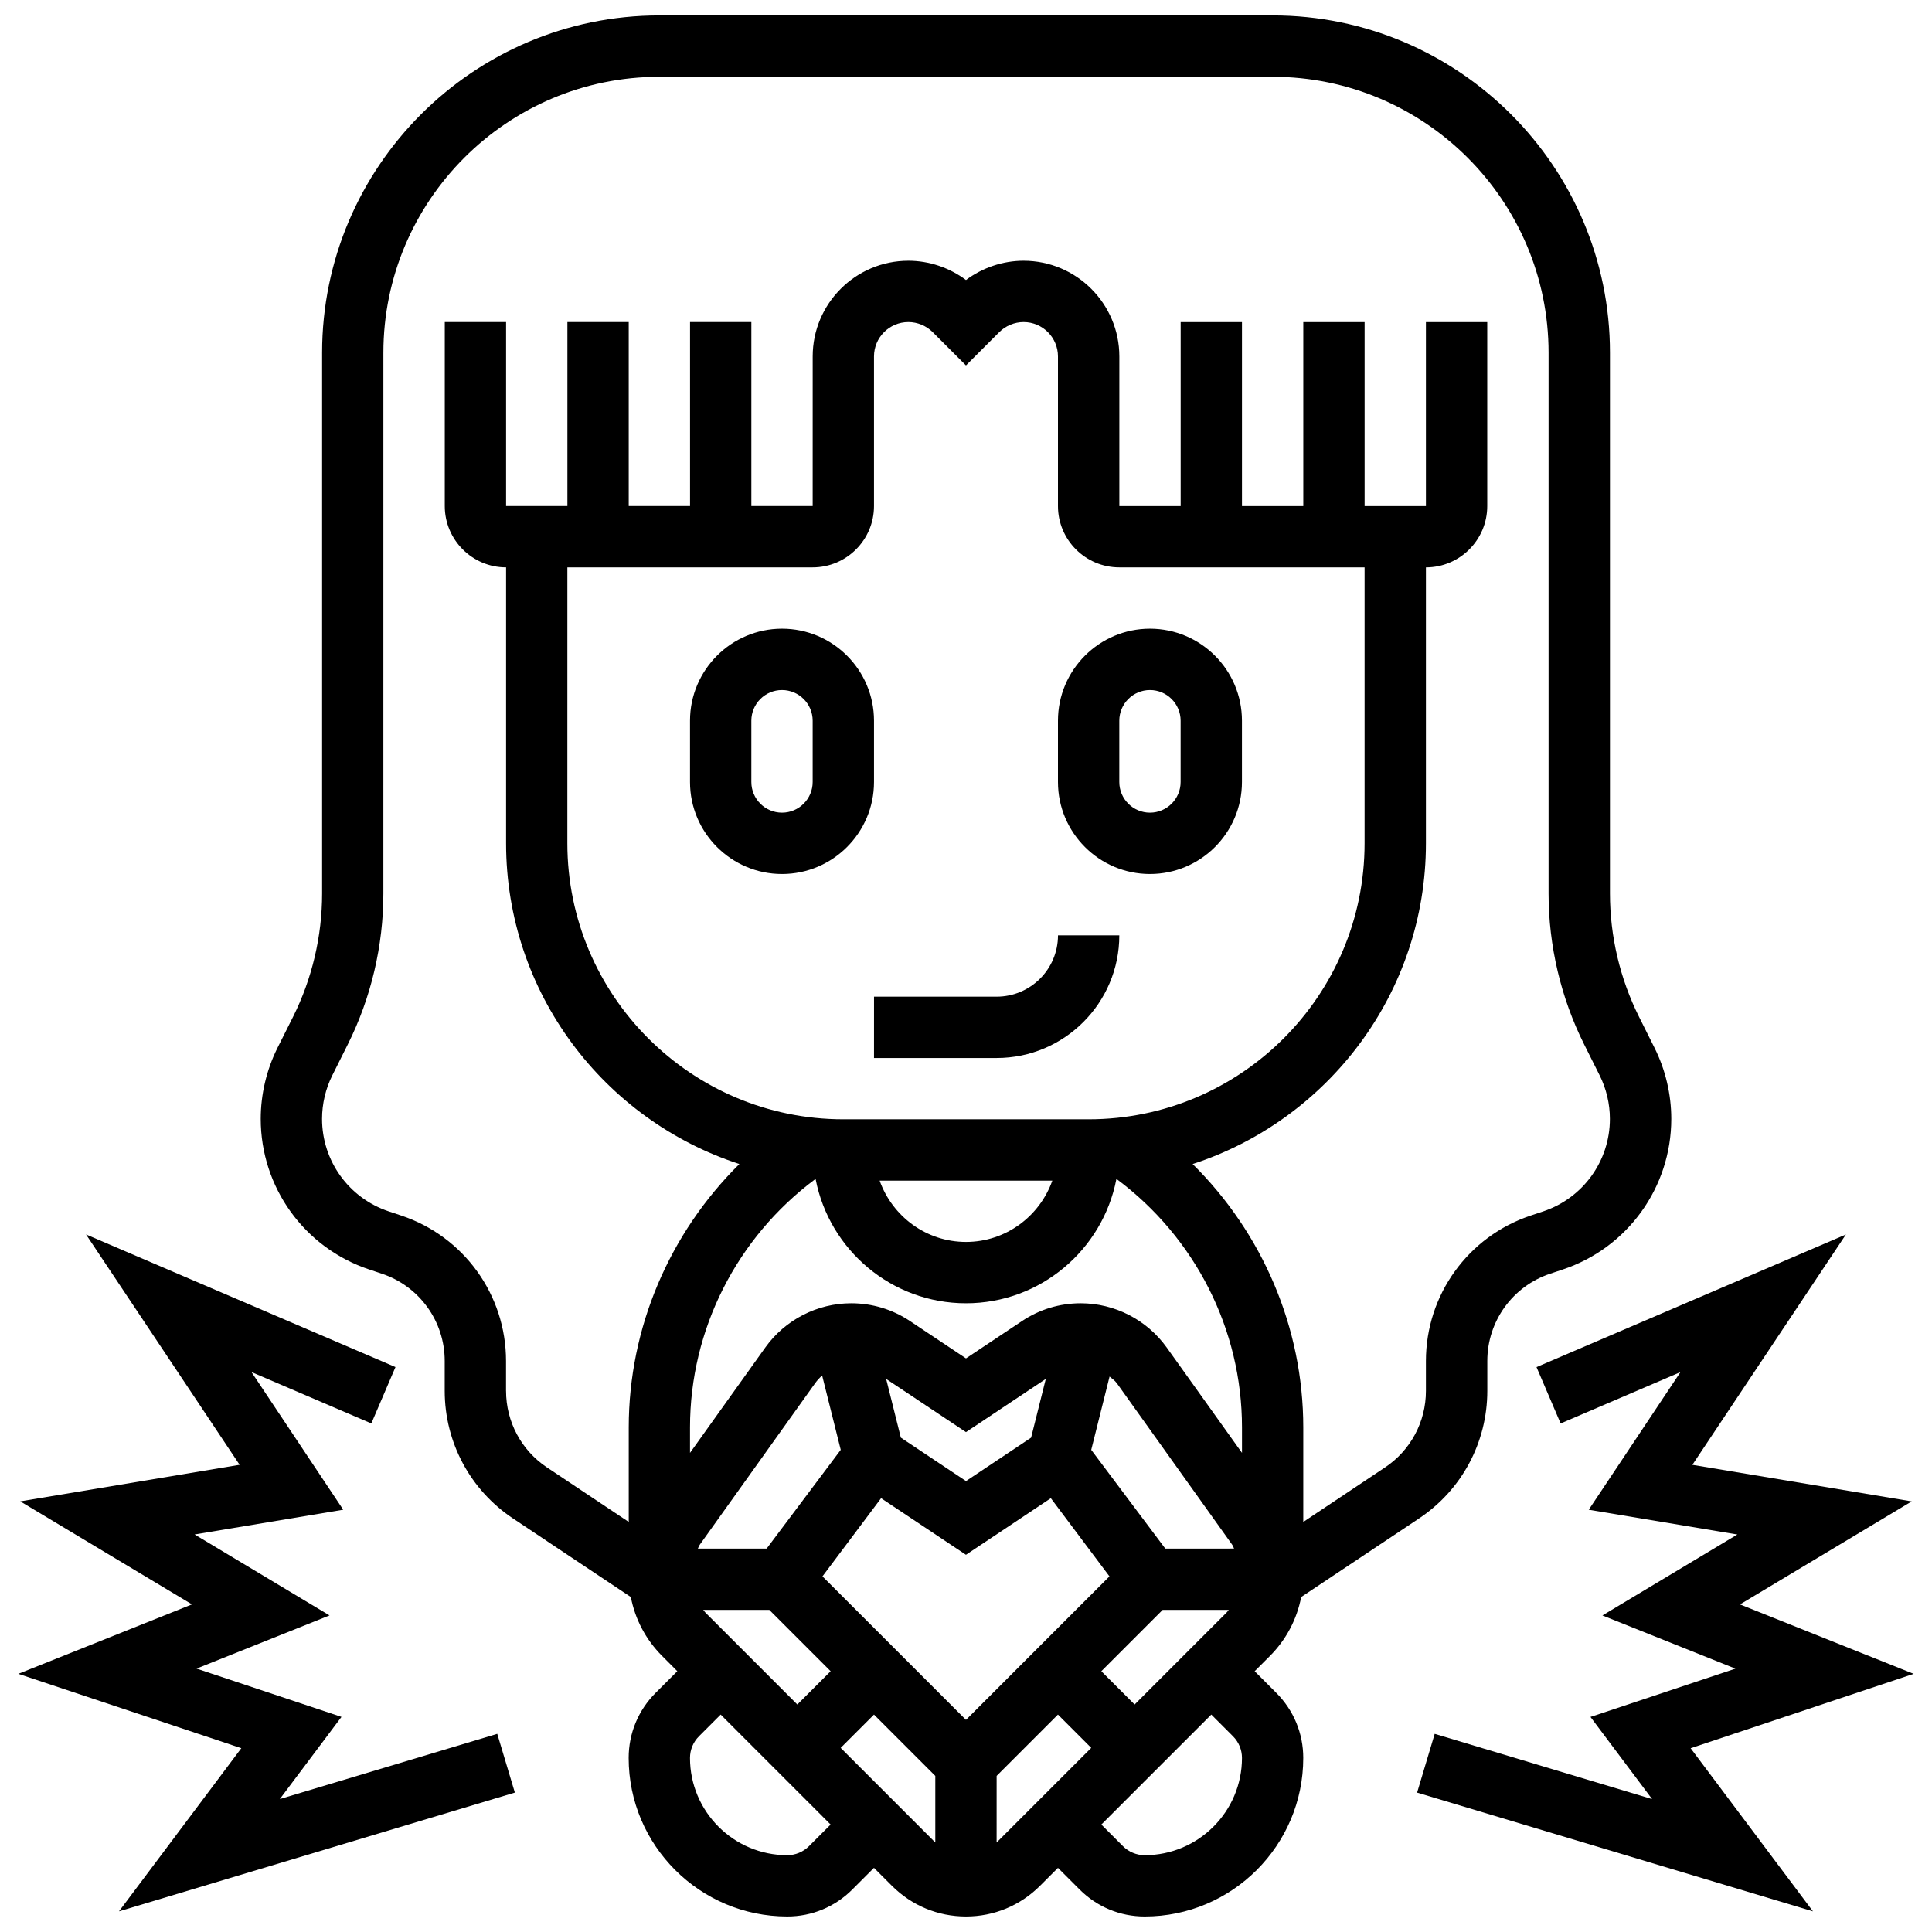
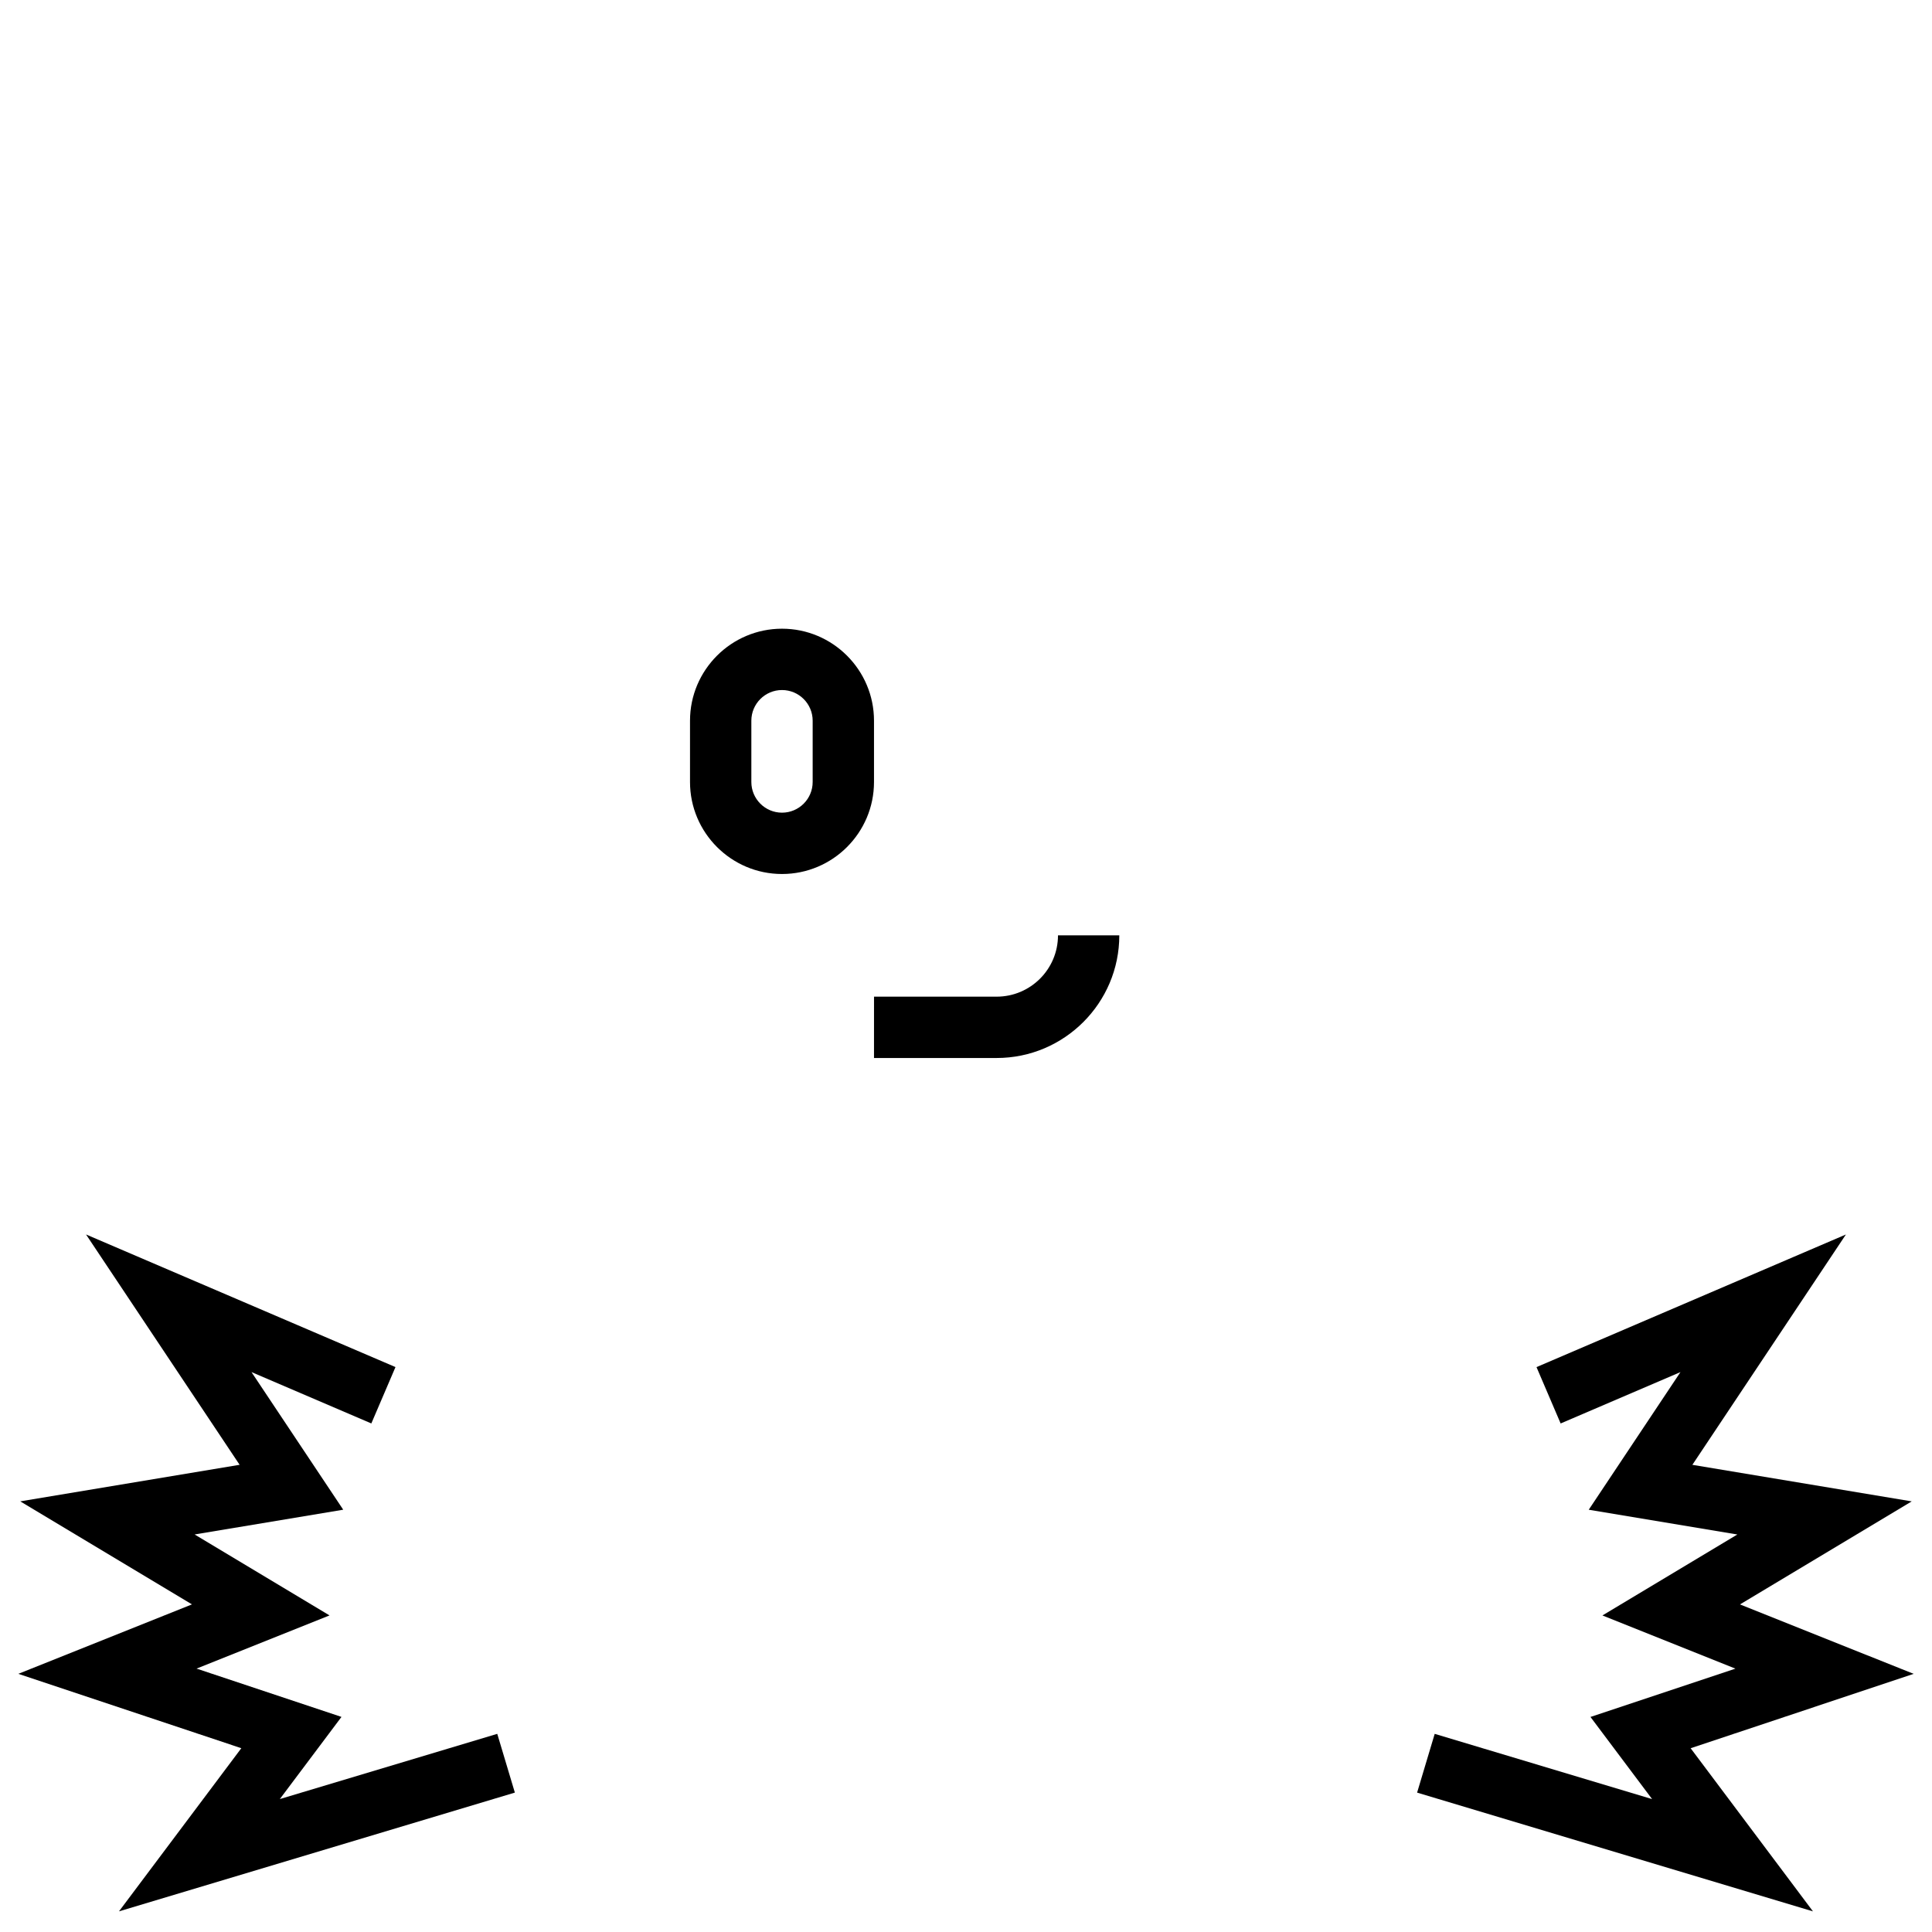
<svg xmlns="http://www.w3.org/2000/svg" width="800px" height="800px" version="1.1" viewBox="144 144 512 512">
  <defs>
    <clipPath id="c">
-       <path d="m213 148.09h374v503.81h-374z" />
-     </clipPath>
+       </clipPath>
    <clipPath id="b">
      <path d="m148.09 471h132.91v180h-132.91z" />
    </clipPath>
    <clipPath id="a">
      <path d="m519 471h132.9v180h-132.9z" />
    </clipPath>
  </defs>
  <path d="m351.24 375.62c13.441 0 24.379-10.938 24.379-24.379v-16.25c0-13.441-10.938-24.379-24.379-24.379-13.441 0-24.379 10.938-24.379 24.379v16.25c0 13.441 10.938 24.379 24.379 24.379zm-8.125-40.629c0-4.477 3.641-8.125 8.125-8.125s8.125 3.648 8.125 8.125v16.25c0 4.477-3.641 8.125-8.125 8.125s-8.125-3.648-8.125-8.125z" />
-   <path d="m448.75 375.62c13.441 0 24.379-10.938 24.379-24.379v-16.25c0-13.441-10.938-24.379-24.379-24.379s-24.379 10.938-24.379 24.379v16.25c0 13.441 10.938 24.379 24.379 24.379zm-8.125-40.629c0-4.477 3.641-8.125 8.125-8.125s8.125 3.648 8.125 8.125v16.25c0 4.477-3.641 8.125-8.125 8.125s-8.125-3.648-8.125-8.125z" />
  <path d="m375.62 424.38h32.504c17.926 0 32.504-14.578 32.504-32.504h-16.25c0 8.965-7.289 16.25-16.25 16.25h-32.504z" />
  <g clip-path="url(#c)">
    <path d="m476.5 586.89 4.039-4.039c4.324-4.332 7.16-9.742 8.289-15.625l31.227-20.82c11.336-7.551 18.098-20.184 18.098-33.805v-7.938c0-10.508 6.695-19.805 16.684-23.125l3.289-1.098c17.211-5.738 28.781-21.785 28.781-39.938 0-6.492-1.535-13.008-4.445-18.828l-4.086-8.176c-5.055-10.102-7.719-21.402-7.719-32.707v-143.32c0-49.285-40.102-89.387-89.387-89.387h-162.52c-49.285 0-89.387 40.102-89.387 89.387v143.33c0 11.305-2.664 22.605-7.719 32.707l-4.102 8.176c-2.902 5.816-4.445 12.328-4.445 18.82 0 18.145 11.57 34.195 28.773 39.93l3.309 1.105c9.98 3.324 16.676 12.621 16.676 23.125v7.938c0 13.617 6.762 26.254 18.098 33.805l31.227 20.82c1.129 5.875 3.965 11.297 8.297 15.625l4.019 4.031-5.746 5.746c-4.598 4.598-7.144 10.727-7.144 17.242 0 23.176 18.852 42.02 42.027 42.02 6.508 0 12.637-2.535 17.234-7.144l5.746-5.746 4.766 4.766c5.25 5.242 12.215 8.125 19.617 8.125s14.375-2.883 19.617-8.125l4.762-4.762 5.746 5.746c4.606 4.606 10.73 7.141 17.23 7.141 23.176 0 42.027-18.852 42.027-42.02 0-6.508-2.543-12.637-7.144-17.242zm-31.812 8.824-8.824-8.824 16.25-16.25h17.52c-0.211 0.234-0.375 0.512-0.602 0.73zm-113.72-24.336c-0.227-0.227-0.398-0.496-0.602-0.738h17.512l16.25 16.25-8.824 8.824zm-36.609-277.02h65.008c8.965 0 16.25-7.289 16.25-16.25v-39.648c0-5.023 4.086-9.109 9.109-9.109 2.398 0 4.746 0.977 6.445 2.664l8.824 8.824 8.824-8.824c1.699-1.688 4.051-2.664 6.445-2.664 5.023 0 9.109 4.086 9.109 9.109v39.648c0 8.965 7.289 16.25 16.25 16.25h65.008v73.133c0 40.32-32.805 73.133-73.133 73.133h-65.008c-40.328 0-73.133-32.812-73.133-73.133zm128.52 162.52c-3.363 9.434-12.301 16.25-22.883 16.25-10.578 0-19.52-6.816-22.883-16.25zm-62.848-0.379c0.039 0 0.082 0 0.121 0.008 3.633 18.703 20.098 32.875 39.844 32.875s36.211-14.172 39.852-32.879c0.039 0 0.082 0 0.121-0.008 20.762 15.48 33.172 39.816 33.172 65.789v6.746l-19.949-27.922c-5.254-7.336-13.77-11.727-22.797-11.727-5.559 0-10.93 1.625-15.535 4.703l-14.863 9.906-14.855-9.906c-4.617-3.078-9.988-4.703-15.547-4.703-9.02 0-17.535 4.387-22.785 11.727l-19.949 27.922v-6.746c0-25.969 12.41-50.309 33.172-65.785zm92.781 97.891-19.625-26.164 4.859-19.422c0.656 0.562 1.391 1.031 1.91 1.746l30.562 42.781c0.234 0.324 0.324 0.715 0.527 1.055zm-105.64 0h-18.234c0.203-0.34 0.293-0.723 0.527-1.047l30.57-42.793c0.535-0.746 1.16-1.422 1.844-2.016l4.926 19.688zm35.559-29.398-3.891-15.562 21.152 14.098 21.152-14.098-3.891 15.562-17.258 11.508zm-7.117 73.395 16.25 16.25v17.648l-25.074-25.074zm24.379 1.398-38.031-38.031 15.535-20.715 22.492 14.992 22.492-14.992 15.535 20.715zm-121.89-87.168v-7.938c0-17.512-11.164-33.008-27.773-38.543l-3.309-1.105c-10.57-3.527-17.676-13.375-17.676-24.516 0-3.988 0.941-7.988 2.731-11.555l4.086-8.176c6.176-12.344 9.434-26.164 9.434-39.973l0.004-143.33c0-40.32 32.805-73.133 73.133-73.133h162.52c40.328 0 73.133 32.812 73.133 73.133v143.33c0 13.805 3.258 27.629 9.434 39.973l4.086 8.168c1.789 3.574 2.731 7.574 2.731 11.562 0 11.141-7.102 20.988-17.684 24.523l-3.289 1.098c-16.617 5.543-27.781 21.031-27.781 38.543v7.938c0 8.176-4.055 15.75-10.855 20.281l-21.648 14.434v-25.039c0-26.473-10.816-51.484-29.32-69.809 35.828-11.652 61.824-45.328 61.824-84.988v-73.133c8.965 0 16.25-7.289 16.25-16.25v-48.754h-16.25v48.754h-16.25v-48.754h-16.25v48.754h-16.25v-48.754h-16.25v48.754h-16.25v-39.648c-0.008-13.988-11.387-25.363-25.371-25.363-5.5 0-10.898 1.836-15.27 5.109-4.371-3.273-9.766-5.109-15.266-5.109-13.984 0-25.359 11.375-25.359 25.359l-0.004 39.648h-16.25v-48.754h-16.25v48.754h-16.25v-48.754h-16.25v48.754h-16.25v-48.754h-16.25v48.754c0 8.965 7.289 16.25 16.25 16.25v73.133c0 39.664 25.988 73.336 61.824 84.988-18.504 18.324-29.32 43.336-29.32 69.809v25.043l-21.648-14.434c-6.809-4.527-10.863-12.109-10.863-20.281zm80.277 120.65c-1.512 1.512-3.609 2.383-5.746 2.383-14.211 0-25.777-11.562-25.777-25.766 0-2.168 0.844-4.219 2.383-5.754l5.746-5.746 29.137 29.141zm49.738-18.633 16.25-16.25 8.824 8.824-25.078 25.078zm39.23 21.016c-2.137 0-4.234-0.871-5.746-2.383l-5.734-5.742 29.141-29.141 5.746 5.746c1.527 1.535 2.383 3.574 2.383 5.754-0.012 14.203-11.574 25.766-25.789 25.766z" />
  </g>
  <g clip-path="url(#b)">
    <path d="m218.16 620.77 16.332-21.77-38.402-12.801 35.234-14.098-35.746-21.453 39.379-6.562-24.312-36.473 31.762 13.613 6.398-14.938-82.008-35.145 40.703 61.043-58.133 9.688 45.504 27.301-46.016 18.406 59.098 19.707-32.422 43.238 104.91-31.473-4.664-15.57z" />
  </g>
  <g clip-path="url(#a)">
    <path d="m651.14 587.59-46.027-18.406 45.516-27.301-58.133-9.688 40.691-61.043-81.996 35.145 6.394 14.938 31.754-13.613-24.305 36.473 39.379 6.562-35.754 21.453 35.242 14.098-38.41 12.801 16.332 21.77-57.613-17.285-4.664 15.57 104.91 31.473-32.422-43.238z" />
  </g>
</svg>